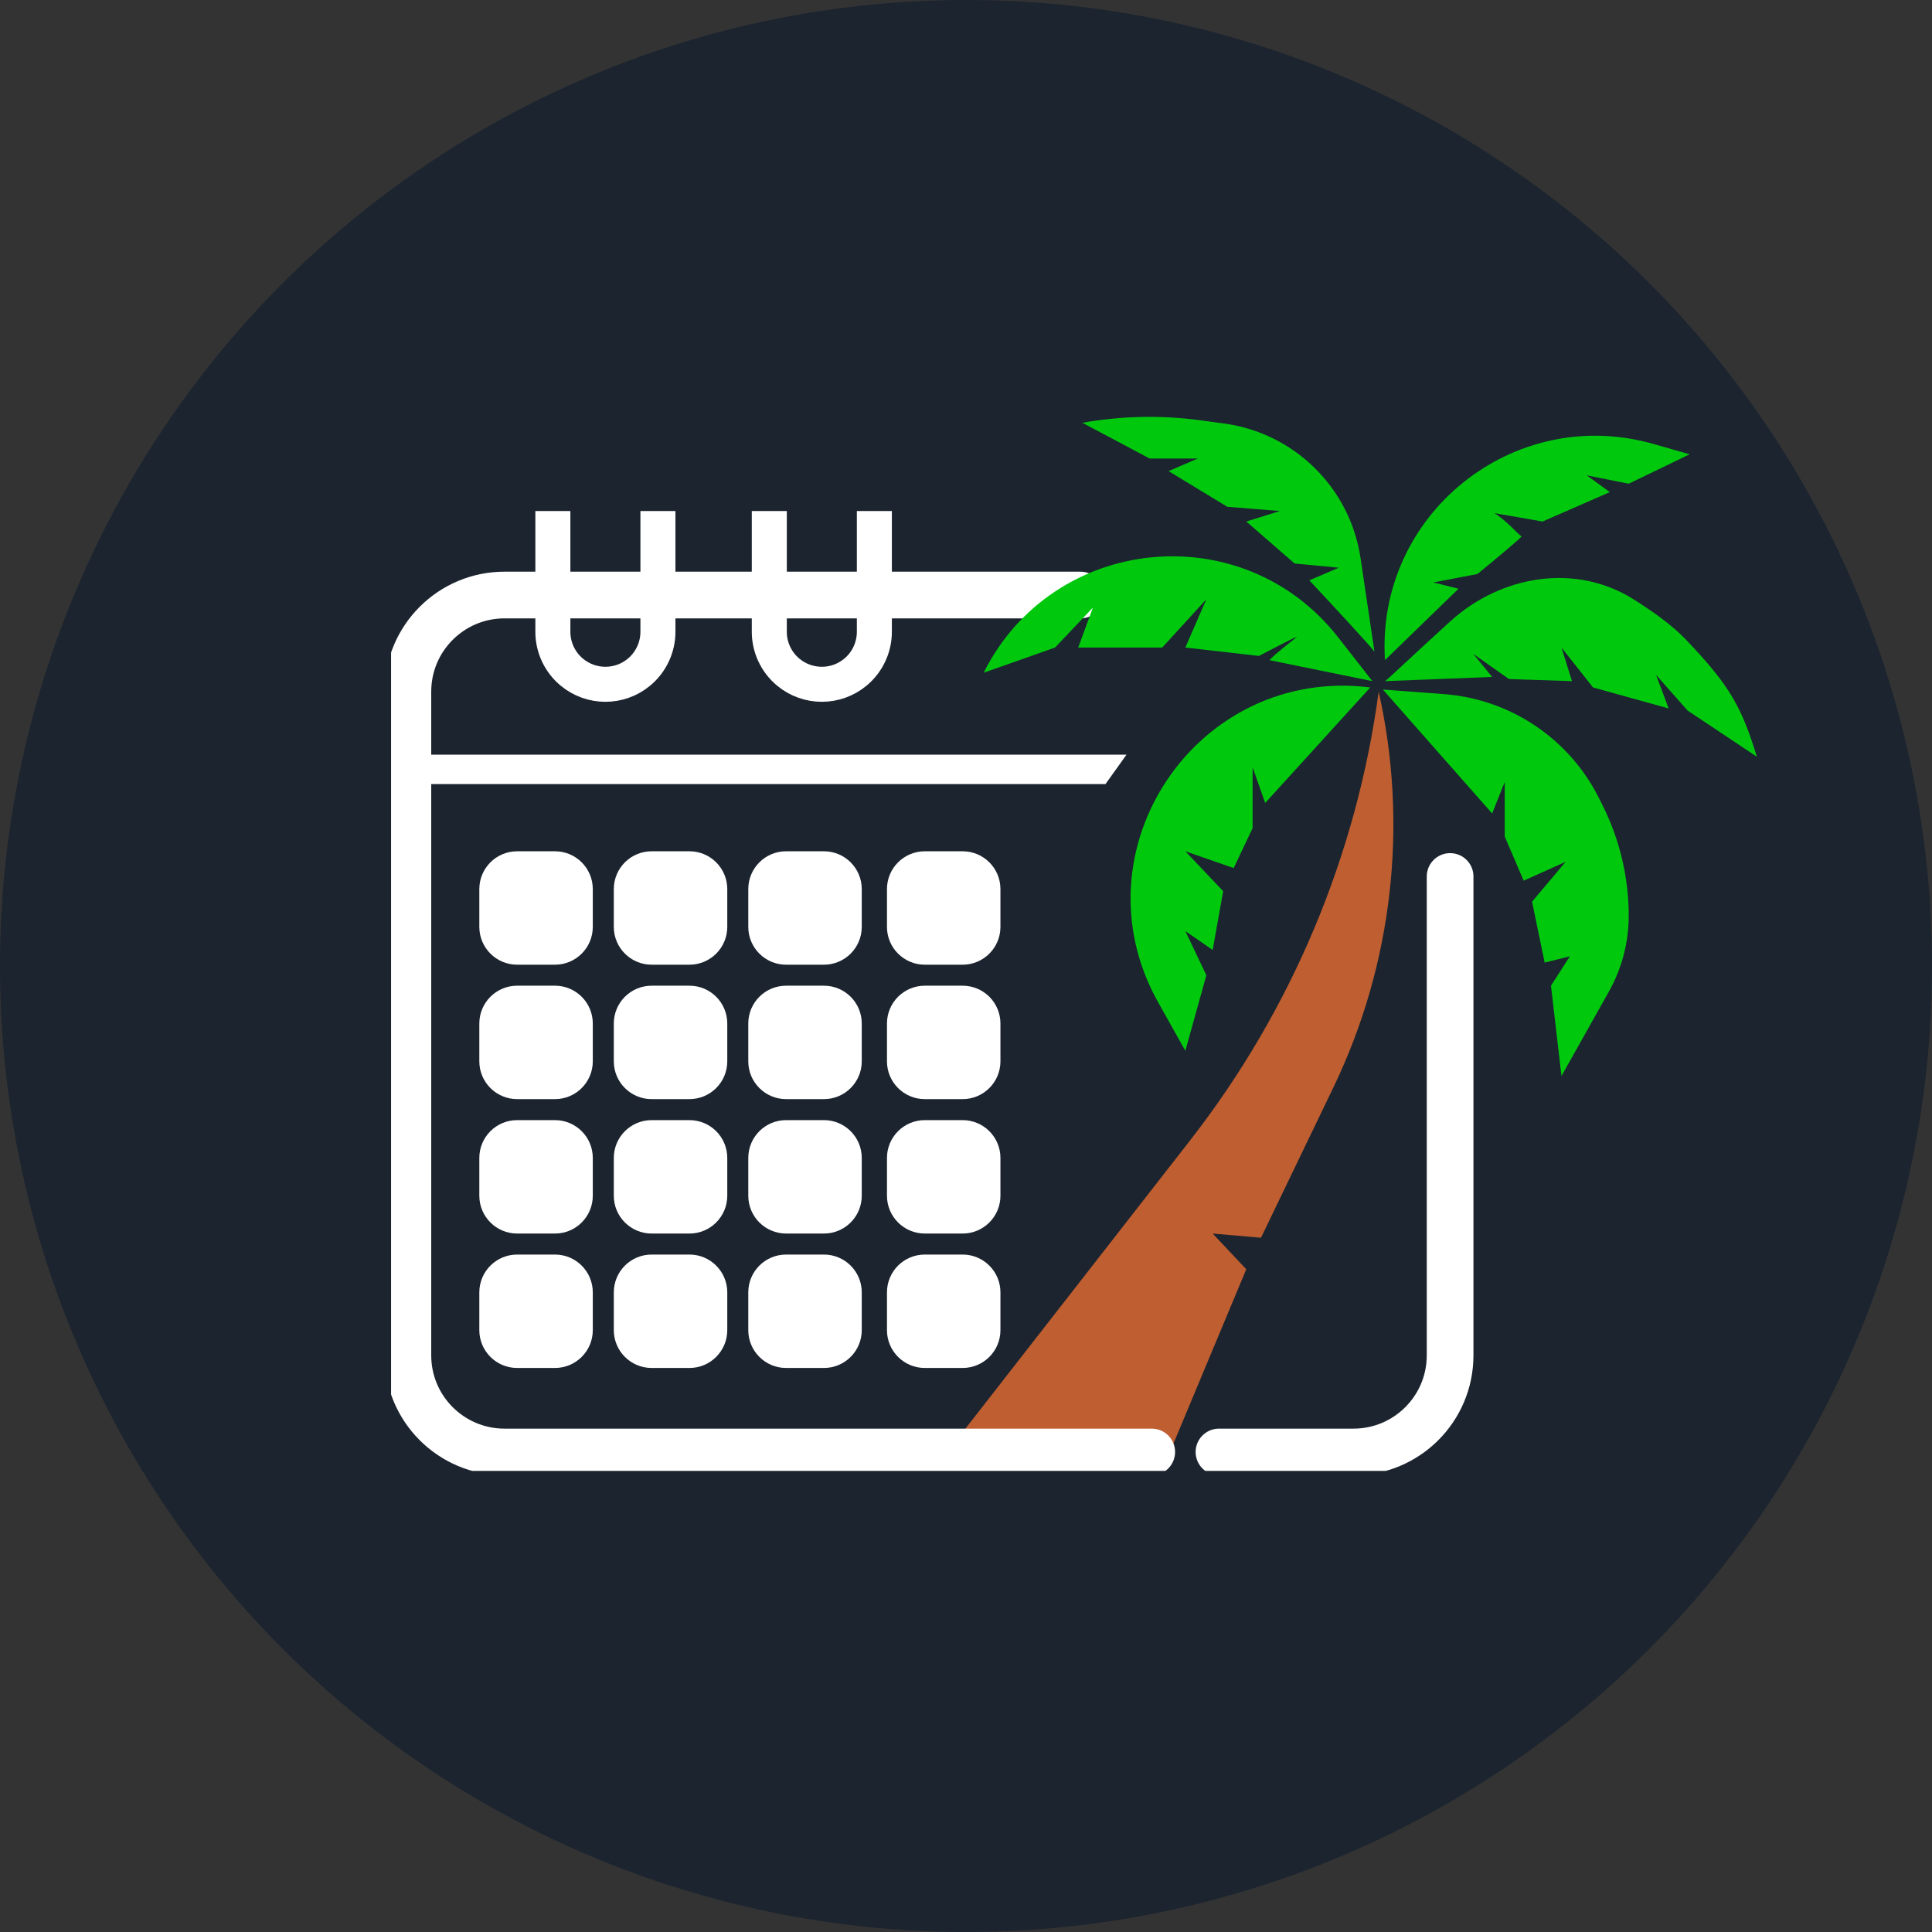
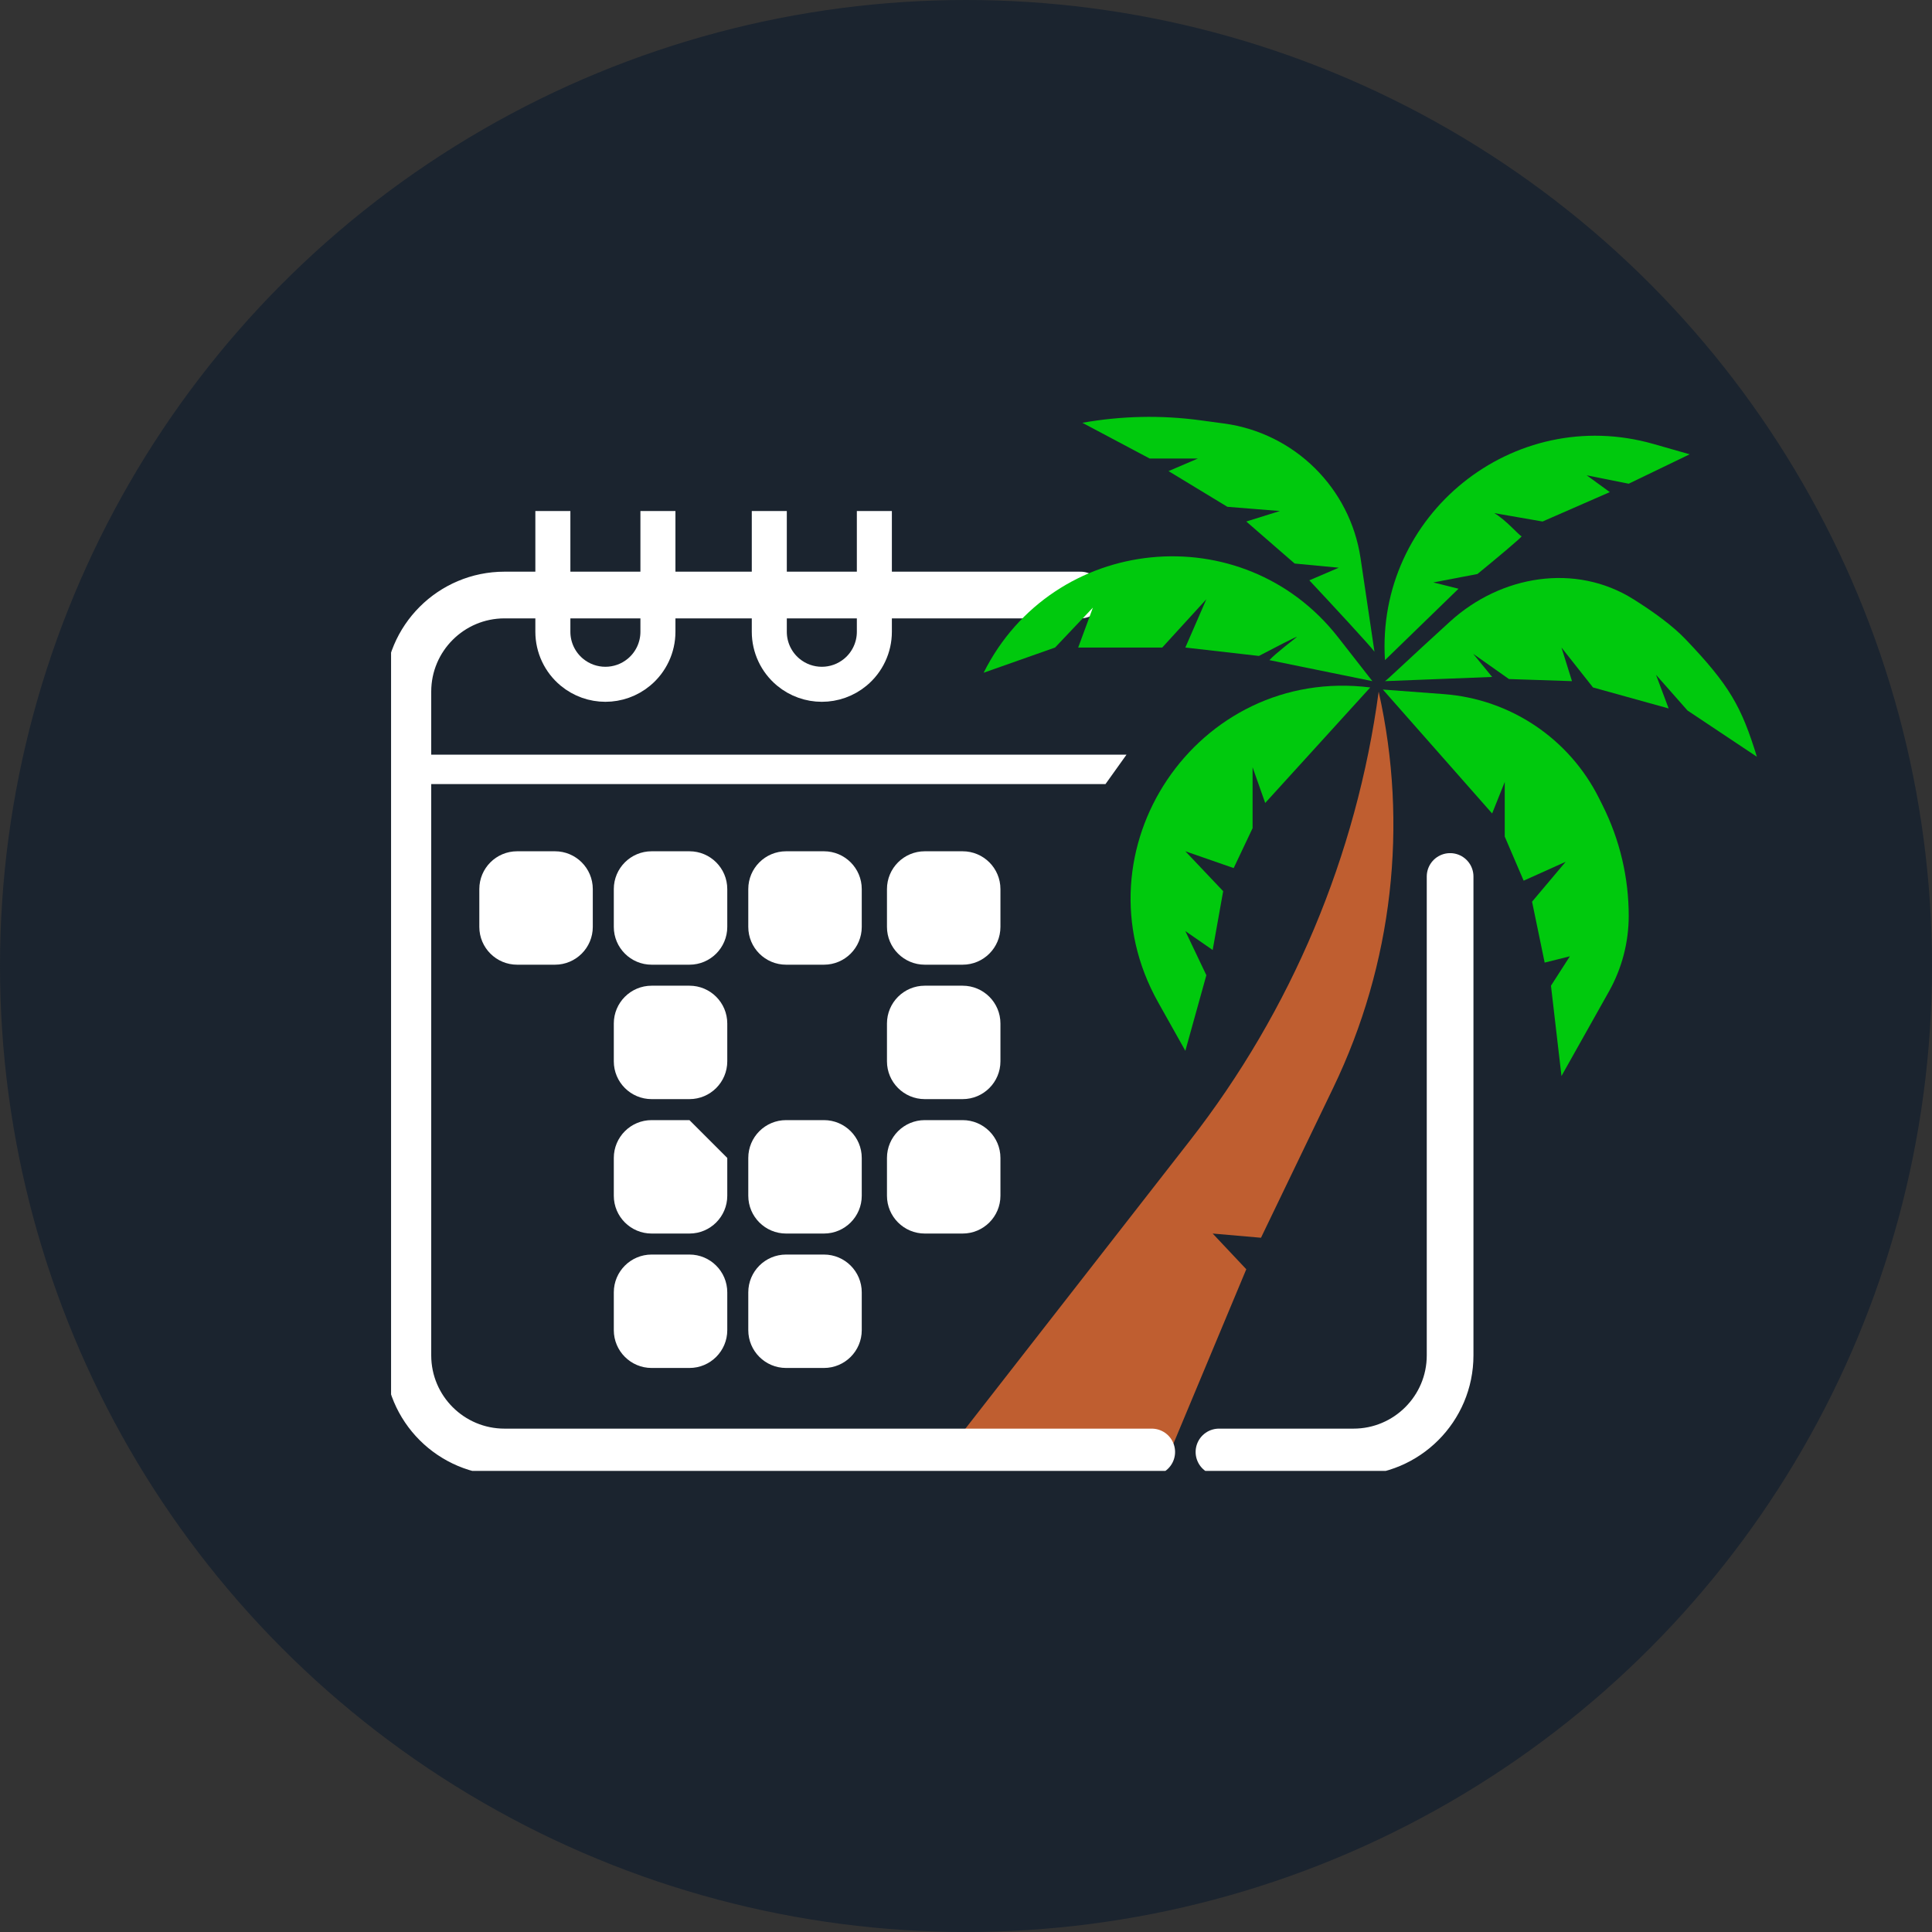
<svg xmlns="http://www.w3.org/2000/svg" width="331" height="331" viewBox="0 0 331 331" fill="none">
  <rect x="0" y="0" width="331" height="331" fill="#333333" stroke="none" />
  <circle cx="165.5" cy="165.5" r="165.5" fill="#1B242F" />
  <g clip-path="url(#clip0_56_37)">
    <path d="M69.16 129.292H193L189.4 134.33H69.16V129.292Z" fill="white" />
    <path d="M94.72 87.549V108.24C94.72 110.915 95.911 113.451 97.969 115.16C101.303 117.928 106.137 117.928 109.471 115.16C111.529 113.451 112.72 110.915 112.72 108.24V87.549" stroke="white" stroke-width="6" />
    <path d="M131.8 87.549V108.24C131.8 110.915 132.991 113.451 135.049 115.16C138.383 117.928 143.217 117.928 146.551 115.16C148.609 113.451 149.8 110.915 149.8 108.24V87.549" stroke="white" stroke-width="6" />
    <path d="M95.08 145.845H88.6C85.021 145.845 82.12 148.745 82.12 152.322V158.799C82.12 162.377 85.021 165.277 88.6 165.277H95.08C98.659 165.277 101.56 162.377 101.56 158.799V152.322C101.56 148.745 98.659 145.845 95.08 145.845Z" fill="white" />
    <path d="M118.12 145.845H111.64C108.061 145.845 105.16 148.745 105.16 152.322V158.799C105.16 162.377 108.061 165.277 111.64 165.277H118.12C121.699 165.277 124.6 162.377 124.6 158.799V152.322C124.6 148.745 121.699 145.845 118.12 145.845Z" fill="white" />
    <path d="M141.16 145.845H134.68C131.101 145.845 128.2 148.745 128.2 152.322V158.799C128.2 162.377 131.101 165.277 134.68 165.277H141.16C144.739 165.277 147.64 162.377 147.64 158.799V152.322C147.64 148.745 144.739 145.845 141.16 145.845Z" fill="white" />
    <path d="M164.92 145.845H158.44C154.861 145.845 151.96 148.745 151.96 152.322V158.799C151.96 162.377 154.861 165.277 158.44 165.277H164.92C168.499 165.277 171.4 162.377 171.4 158.799V152.322C171.4 148.745 168.499 145.845 164.92 145.845Z" fill="white" />
-     <path d="M95.08 168.875H88.6C85.021 168.875 82.12 171.775 82.12 175.352V181.83C82.12 185.407 85.021 188.307 88.6 188.307H95.08C98.659 188.307 101.56 185.407 101.56 181.83V175.352C101.56 171.775 98.659 168.875 95.08 168.875Z" fill="white" />
    <path d="M118.12 168.875H111.64C108.061 168.875 105.16 171.775 105.16 175.352V181.83C105.16 185.407 108.061 188.307 111.64 188.307H118.12C121.699 188.307 124.6 185.407 124.6 181.83V175.352C124.6 171.775 121.699 168.875 118.12 168.875Z" fill="white" />
-     <path d="M141.16 168.875H134.68C131.101 168.875 128.2 171.775 128.2 175.352V181.83C128.2 185.407 131.101 188.307 134.68 188.307H141.16C144.739 188.307 147.64 185.407 147.64 181.83V175.352C147.64 171.775 144.739 168.875 141.16 168.875Z" fill="white" />
    <path d="M164.92 168.875H158.44C154.861 168.875 151.96 171.775 151.96 175.352V181.83C151.96 185.407 154.861 188.307 158.44 188.307H164.92C168.499 188.307 171.4 185.407 171.4 181.83V175.352C171.4 171.775 168.499 168.875 164.92 168.875Z" fill="white" />
-     <path d="M95.08 191.905H88.6C85.021 191.905 82.12 194.805 82.12 198.383V204.86C82.12 208.437 85.021 211.337 88.6 211.337H95.08C98.659 211.337 101.56 208.437 101.56 204.86V198.383C101.56 194.805 98.659 191.905 95.08 191.905Z" fill="white" />
-     <path d="M118.12 191.905H111.64C108.061 191.905 105.16 194.805 105.16 198.383V204.86C105.16 208.437 108.061 211.337 111.64 211.337H118.12C121.699 211.337 124.6 208.437 124.6 204.86V198.383C124.6 194.805 121.699 191.905 118.12 191.905Z" fill="white" />
+     <path d="M118.12 191.905H111.64C108.061 191.905 105.16 194.805 105.16 198.383V204.86C105.16 208.437 108.061 211.337 111.64 211.337H118.12C121.699 211.337 124.6 208.437 124.6 204.86V198.383Z" fill="white" />
    <path d="M141.16 191.905H134.68C131.101 191.905 128.2 194.805 128.2 198.383V204.86C128.2 208.437 131.101 211.337 134.68 211.337H141.16C144.739 211.337 147.64 208.437 147.64 204.86V198.383C147.64 194.805 144.739 191.905 141.16 191.905Z" fill="white" />
    <path d="M164.92 191.905H158.44C154.861 191.905 151.96 194.805 151.96 198.383V204.86C151.96 208.437 154.861 211.337 158.44 211.337H164.92C168.499 211.337 171.4 208.437 171.4 204.86V198.383C171.4 194.805 168.499 191.905 164.92 191.905Z" fill="white" />
-     <path d="M95.08 214.936H88.6C85.021 214.936 82.12 217.836 82.12 221.413V227.89C82.12 231.467 85.021 234.367 88.6 234.367H95.08C98.659 234.367 101.56 231.467 101.56 227.89V221.413C101.56 217.836 98.659 214.936 95.08 214.936Z" fill="white" />
    <path d="M118.12 214.936H111.64C108.061 214.936 105.16 217.836 105.16 221.413V227.89C105.16 231.467 108.061 234.367 111.64 234.367H118.12C121.699 234.367 124.6 231.467 124.6 227.89V221.413C124.6 217.836 121.699 214.936 118.12 214.936Z" fill="white" />
    <path d="M141.16 214.936H134.68C131.101 214.936 128.2 217.836 128.2 221.413V227.89C128.2 231.467 131.101 234.367 134.68 234.367H141.16C144.739 234.367 147.64 231.467 147.64 227.89V221.413C147.64 217.836 144.739 214.936 141.16 214.936Z" fill="white" />
-     <path d="M164.92 214.936H158.44C154.861 214.936 151.96 217.836 151.96 221.413V227.89C151.96 231.467 154.861 234.367 158.44 234.367H164.92C168.499 234.367 171.4 231.467 171.4 227.89V221.413C171.4 217.836 168.499 214.936 164.92 214.936Z" fill="white" />
    <path d="M163.12 247.682L199.84 250.201L213.52 217.454L207.76 211.337L216.04 212.057L228.434 186.326C238.593 165.236 241.329 141.335 236.2 118.496C232.428 146.541 221.272 173.08 203.873 195.401L163.12 247.682Z" fill="#BF5E30" />
    <path d="M248.44 150.163V232.208C248.44 241.351 241.026 248.761 231.88 248.761H208.84" stroke="white" stroke-width="8" stroke-linecap="round" />
    <path d="M197.32 248.761H86.44C77.294 248.761 69.88 241.351 69.88 232.208V118.496C69.88 109.354 77.294 101.943 86.44 101.943H185.114" stroke="white" stroke-width="8" stroke-linecap="round" />
    <path d="M275.645 169.881L267.52 184.349L265.72 168.875L268.96 163.837L264.64 164.917L262.48 154.481L268.24 147.644L261.04 150.883L257.8 143.326V133.97L255.64 139.368L236.92 118.136L247.379 118.921C258.755 119.773 268.844 126.541 273.945 136.739L274.574 137.997C277.511 143.868 279.04 150.341 279.04 156.906C279.04 161.451 277.871 165.919 275.645 169.881Z" fill="#00C90D" />
    <path d="M248.459 106.46C241.255 113.008 237.658 116.508 237.28 116.697L255.64 115.977L252.4 112.019L258.52 116.337L269.32 116.697L267.52 110.939L272.92 117.776L285.88 121.375L283.72 115.617L289.12 121.735L301 129.651C298.345 121.028 296.32 117.417 288.76 109.5C286.565 107.201 283.311 104.838 279.845 102.661C269.899 96.416 257.148 98.561 248.459 106.46Z" fill="#00C90D" />
    <path d="M206.68 167.076L203.08 180.03L198.427 171.735C183.804 145.661 205.089 114.051 234.76 117.777L216.76 137.568L214.6 131.451V141.886L211.36 148.723L203.08 145.845L209.56 152.682L207.76 162.758L203.08 159.519L206.68 167.076Z" fill="#00C90D" />
    <path d="M249.88 100.864L237.28 113.098C235.7 88.18 259.274 69.207 283.292 76.066L289.48 77.833L279.04 82.871L271.84 81.432L275.8 84.311L264.28 89.348L256 87.909C257.92 88.989 260.392 91.867 260.68 91.867C260.968 91.867 255.76 96.186 253.12 98.345L245.56 99.784L249.88 100.864Z" fill="#00C90D" />
    <path d="M180.76 110.939L168.52 115.257C180.383 91.541 212.929 88.289 229.254 109.188L235.12 116.697L217.48 113.098C218.56 111.899 221.872 109.428 222.16 109.14C222.448 108.852 217.96 111.179 215.68 112.379L203.08 110.939L206.68 102.663L199.12 110.939H184.72L187.24 104.102L180.76 110.939Z" fill="#00C90D" />
    <path d="M224.32 99.424C227.8 103.143 234.904 110.795 235.48 111.659L233.1 95.64C231.311 83.6 221.776 74.19 209.708 72.557L205.667 72.01C198.944 71.1 192.119 71.243 185.44 72.436L196.96 78.553H205.24L200.2 80.712L210.28 86.829L219.28 87.549L213.52 89.349L221.8 96.546L229.36 97.265L224.32 99.424Z" fill="#00C90D" />
  </g>
  <defs>
    <clipPath id="clip0_56_37">
      <rect width="234" height="190" fill="white" transform="translate(67 62)" />
    </clipPath>
  </defs>
</svg>